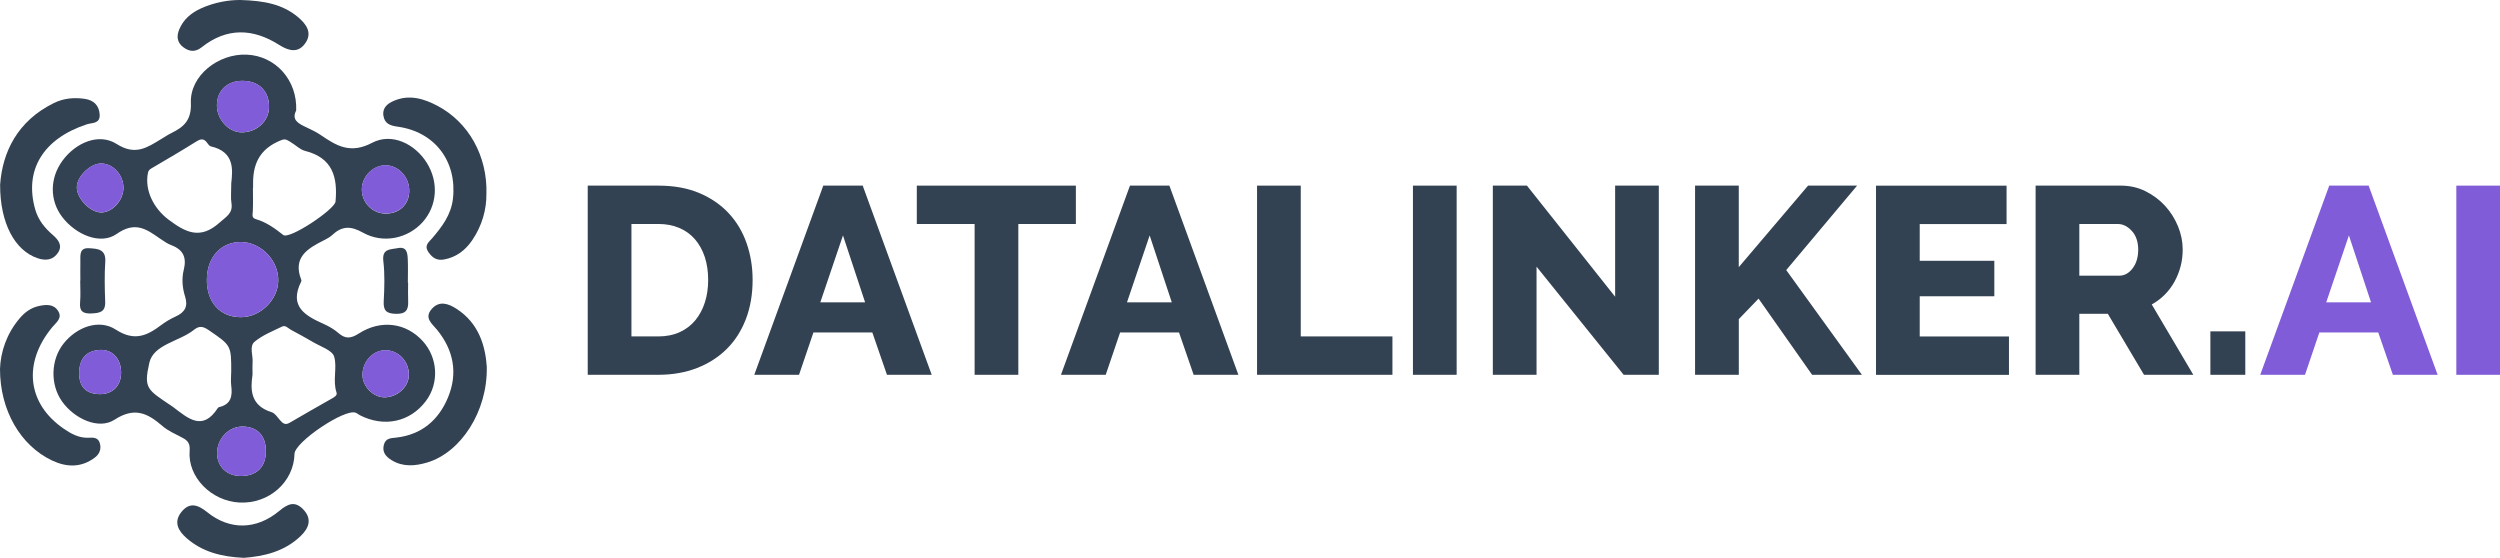
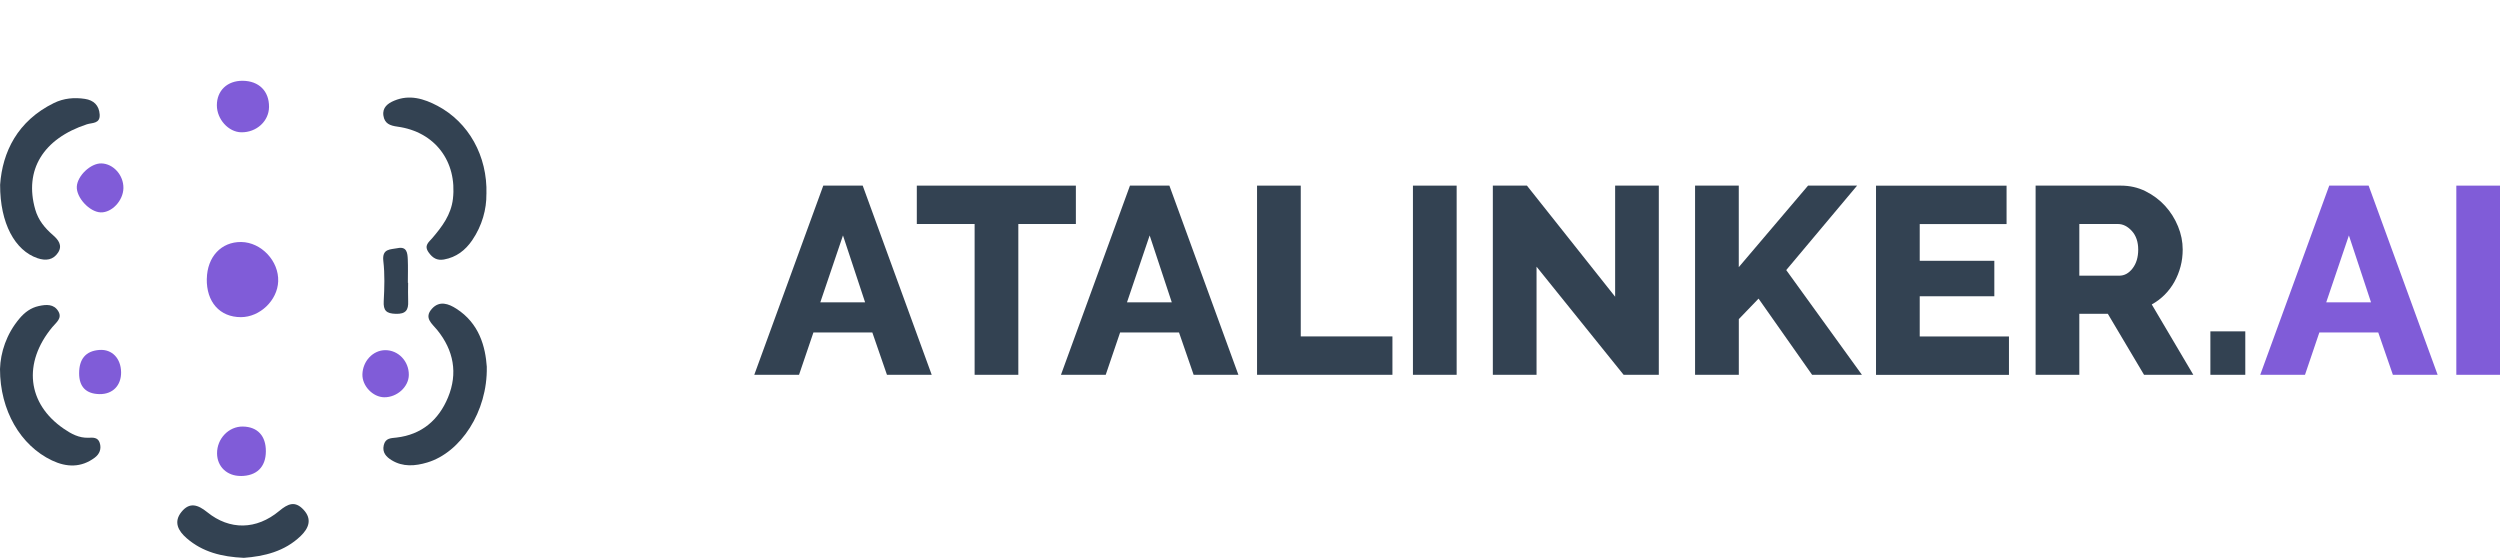
<svg xmlns="http://www.w3.org/2000/svg" id="Layer_2" data-name="Layer 2" viewBox="0 0 647.41 144.46">
  <defs>
    <style>
      .cls-1 {
        fill: #805cd8;
      }

      .cls-1, .cls-2 {
        stroke-width: 0px;
      }

      .cls-2 {
        fill: #334252;
      }
    </style>
  </defs>
  <g id="Layer_1-2" data-name="Layer 1">
    <g>
-       <path class="cls-2" d="m76.69,28.64c-1.23,2.39.57,3.35,2.52,4.27,1.31.62,2.64,1.23,3.82,2.04,4.11,2.81,7.69,5,13.31,2.04,5.17-2.73,11.19.33,14.21,5.21,3.11,5.02,2.67,11.1-1.1,15.32-3.76,4.2-10.16,5.69-15.47,2.72-3.21-1.8-5.45-1.72-7.97.64-.62.58-1.43.99-2.2,1.38-4.2,2.12-8.06,4.42-5.79,10.2.05.12.05.31-.01.43-3.28,6.53,1.09,8.89,5.96,11.07,1.31.59,2.6,1.35,3.67,2.28,1.81,1.58,3.21,1.45,5.28.13,5.76-3.7,12.26-2.77,16.55,1.95,3.96,4.36,4.3,10.94.79,15.57-4.09,5.41-10.79,6.84-17.06,3.64-.39-.2-.72-.52-1.12-.66-2.87-1.07-15.74,7.61-15.81,10.65-.16,7.28-6.6,12.99-14.22,12.62-7.32-.36-13.5-6.6-12.94-13.4.15-1.86-.45-2.62-1.83-3.36-1.78-.96-3.73-1.77-5.23-3.07-3.84-3.32-7.2-4.99-12.39-1.62-4.1,2.67-10.41-.23-13.6-4.74-3.11-4.4-2.93-10.81.43-15.02,3.38-4.24,9.13-6.41,13.49-3.58,4.81,3.12,8.1,1.6,11.8-1.2,1.15-.87,2.42-1.6,3.73-2.2,2.33-1.06,3.25-2.57,2.42-5.16-.71-2.22-.91-4.64-.35-6.88.8-3.21-.1-5.23-3.19-6.41-1.07-.4-2.05-1.08-3-1.74-3.51-2.47-6.42-4.52-11.19-1.17-4.19,2.94-10.6.19-14.1-4.41-3.26-4.28-3.24-10.01.06-14.54,3.43-4.7,9.43-7.3,14.06-4.35,4.87,3.1,7.92.89,11.55-1.3.87-.52,1.71-1.09,2.62-1.54,3.27-1.59,5.22-3.37,5.04-7.81-.28-7.01,7.08-12.82,14.48-12.49,7.47.33,13.13,6.62,12.79,14.48Zm-11.29,68.36c-.52,3.6-.75,7.98,4.94,9.74.86.26,1.51,1.3,2.17,2.06.72.83,1.34,1.37,2.53.66,3.59-2.13,7.25-4.15,10.87-6.24.61-.35,1.5-.8,1.24-1.57-1.05-3.11.22-6.44-.61-9.29-.49-1.66-3.55-2.62-5.51-3.79-1.85-1.11-3.77-2.11-5.67-3.15-.73-.4-1.43-1.28-2.31-.85-2.45,1.2-5.09,2.22-7.13,3.94-1.42,1.2-.35,3.55-.51,5.38-.07.72-.01,1.44-.01,3.12Zm.15-48.35s-.03,0-.05,0c0,2.02.07,4.05-.03,6.07-.04.88-.38,1.69.83,2.04,2.68.79,4.87,2.36,7.05,4.09,1.58,1.25,13.35-6.62,13.54-8.65.59-6.35-.78-11.35-7.88-13.12-1.33-.33-2.43-1.52-3.68-2.24-.7-.41-1.31-1-2.35-.6-5.08,1.96-7.44,5.41-7.44,11.1,0,.43,0,.87,0,1.3Zm-5.65-1.29c.35-3.34.9-8.04-5.28-9.45-.36-.08-.7-.52-.94-.87-1.04-1.52-2.01-.92-3.24-.15-3.53,2.22-7.14,4.31-10.74,6.43-.62.36-1.22.61-1.39,1.47-.9,4.48,1.5,9.21,5.33,12.08,4.39,3.29,8.17,5.31,13.23.77,1.81-1.62,3.5-2.41,3.06-5.11-.21-1.26-.04-2.59-.04-5.16Zm-.02,49.04c.02-7-.03-6.93-5.79-10.88-1.42-.98-2.45-1.24-3.8-.15-3.81,3.08-10.52,3.77-11.62,8.59-1.52,6.7-.5,6.94,5.83,11.21.12.08.24.17.35.25,3.81,2.86,7.6,6.42,11.58.21.07-.11.23-.19.37-.22,3.07-.72,3.43-2.9,3.08-5.56-.15-1.13-.02-2.3-.01-3.46Zm-6.31-24.21c-.12,6.02,3.37,9.96,8.83,9.95,4.93,0,9.45-4.34,9.66-9.25.22-5.26-4.36-10.14-9.58-10.21-5.16-.07-8.79,3.81-8.9,9.51Zm16.11-44.49c.03-4.09-2.62-6.72-6.81-6.76-3.99-.04-6.69,2.52-6.7,6.34,0,3.62,3.01,6.95,6.34,7,3.94.05,7.15-2.89,7.17-6.57Zm-7.33,95.57c4.13-.01,6.48-2.32,6.51-6.38.02-4-2.16-6.36-5.94-6.43-3.67-.07-6.73,3.13-6.7,6.97.03,3.42,2.58,5.85,6.13,5.83Zm43.64-73.74c.08-3.52-2.68-6.62-5.99-6.72-3.18-.1-6.11,2.65-6.29,5.93-.2,3.49,2.57,6.5,6.04,6.58,3.59.08,6.16-2.31,6.24-5.78Zm-74.02-.79c.06-3.35-2.59-6.33-5.71-6.4-2.76-.06-6.2,3.18-6.36,6-.16,2.84,3.3,6.59,6.18,6.68,2.9.1,5.83-3.03,5.89-6.28Zm67.55,54.16c3.32.03,6.33-2.69,6.37-5.77.05-3.56-2.73-6.47-6.14-6.43-3.16.03-5.79,2.83-5.88,6.26-.09,2.99,2.7,5.91,5.66,5.94Zm-68.15-6.51c-.05-3.53-2.3-5.97-5.56-5.76-3.66.24-5.29,2.42-5.31,6.02-.01,3.58,1.85,5.36,5.27,5.42,3.47.06,5.65-2.27,5.6-5.69Z" />
      <path class="cls-2" d="m125.96,50.27c.05,3.86-1.08,8.14-3.68,11.95-1.77,2.59-4.12,4.41-7.31,4.98-1.78.31-2.93-.36-3.98-1.85-1.26-1.79.05-2.63.94-3.67,2.56-2.99,4.88-6.07,5.36-10.17,1.12-9.7-4.65-17.38-14.34-18.71-2-.27-3.35-.81-3.66-2.85-.32-2.12,1.15-3.19,2.8-3.88,3.95-1.66,7.69-.52,11.21,1.34,8.04,4.25,12.96,12.96,12.67,22.86Z" />
      <path class="cls-2" d="m126.06,95.04c.22,11.55-6.75,22.14-15.42,24.73-3.11.93-6.29,1.2-9.21-.59-1.37-.84-2.5-1.97-2.05-3.89.44-1.87,1.83-1.81,3.32-1.98,6.51-.76,10.9-4.55,13.32-10.39,2.59-6.26,1.47-12.2-2.8-17.47-1.35-1.66-3.49-3.11-1.38-5.48,1.99-2.23,4.38-1.28,6.32-.04,5.97,3.81,7.55,9.87,7.91,15.12Z" />
      <path class="cls-2" d="m0,95.56c.14-4.28,1.63-9.02,5.04-13.07,1.34-1.59,2.93-2.79,5.01-3.24,1.92-.42,3.9-.57,5.05,1.36,1.08,1.8-.55,2.9-1.54,4.09-7.7,9.27-6.53,19.83,2.96,26.33,1.92,1.32,3.94,2.43,6.41,2.33,1.15-.05,2.42-.14,2.89,1.31.51,1.57-.05,2.93-1.29,3.85-3.5,2.62-7.29,2.52-11.07.72C5.33,115.38,0,106.32,0,95.56Z" />
      <path class="cls-2" d="m.03,47.84c.6-8.47,4.49-16.52,13.93-21.16,2.55-1.25,5.28-1.49,8.04-1.07,2.23.34,3.65,1.64,3.81,4.02.17,2.47-1.98,2.12-3.31,2.56-11.35,3.73-16.28,11.88-13.38,22.04.8,2.8,2.48,4.82,4.59,6.65,1.38,1.19,2.53,2.66,1.35,4.5-1.26,1.97-3.2,2.22-5.36,1.48C3.9,64.88,0,57.87.03,47.84Z" />
      <path class="cls-2" d="m63.15,144.46c-5.72-.26-10.7-1.5-14.83-5.1-2.16-1.88-3.44-4.18-1.33-6.79,2.11-2.61,4.25-1.89,6.68.07,5.82,4.7,12.73,4.6,18.65-.33,2.26-1.88,4.07-2.66,6.25-.35,2.36,2.5,1.35,4.87-.7,6.84-4.19,4.04-9.5,5.27-14.72,5.66Z" />
-       <path class="cls-2" d="m62.25,0c6.07.17,10.88,1.07,14.86,4.38,2.1,1.75,3.86,4.01,2,6.74-1.82,2.67-4.23,2.15-6.8.52-6.77-4.31-13.56-4.58-20.1.61-1.61,1.28-3.17,1.17-4.75-.03-1.67-1.27-1.76-2.9-1.02-4.66,1.07-2.53,3.04-4.19,5.47-5.32C55.52.56,59.35-.03,62.25,0Z" />
      <path class="cls-2" d="m105.69,73.23c0,1.59-.06,3.18.01,4.76.11,2.3-.62,3.36-3.21,3.28-2.46-.07-3.25-.84-3.12-3.29.18-3.45.3-6.96-.1-10.37-.39-3.31,1.88-2.97,3.71-3.35,2.41-.49,2.55,1.3,2.62,2.92.09,2.01.02,4.04.02,6.06.02,0,.05,0,.07,0Z" />
-       <path class="cls-2" d="m20.81,72.67c0-1.58-.03-3.16,0-4.75.04-1.67-.41-3.82,2.3-3.64,2.1.14,4.38.19,4.15,3.51-.23,3.44-.14,6.9-.02,10.35.1,2.69-1.43,2.93-3.56,3.03-2.24.1-3.16-.58-2.94-2.9.17-1.85.03-3.74.03-5.61h.02Z" />
      <path class="cls-1" d="m53.56,72.18c.11-5.69,3.75-9.57,8.9-9.51,5.22.07,9.8,4.95,9.58,10.21-.2,4.91-4.73,9.25-9.66,9.25-5.46,0-8.95-3.93-8.83-9.95Z" />
      <path class="cls-1" d="m69.67,27.69c-.03,3.68-3.23,6.62-7.17,6.57-3.33-.04-6.34-3.37-6.34-7,0-3.82,2.71-6.38,6.7-6.34,4.19.04,6.84,2.67,6.81,6.76Z" />
      <path class="cls-1" d="m62.34,123.26c-3.55.01-6.1-2.41-6.13-5.83-.04-3.84,3.03-7.03,6.7-6.97,3.79.07,5.97,2.42,5.94,6.43-.02,4.06-2.38,6.36-6.51,6.38Z" />
-       <path class="cls-1" d="m105.98,49.51c-.08,3.47-2.65,5.86-6.24,5.78-3.47-.07-6.24-3.09-6.04-6.58.19-3.28,3.11-6.03,6.29-5.93,3.31.1,6.07,3.21,5.99,6.72Z" />
      <path class="cls-1" d="m31.96,48.72c-.06,3.25-3,6.38-5.89,6.28-2.88-.1-6.34-3.84-6.18-6.68.16-2.82,3.61-6.07,6.36-6,3.11.07,5.77,3.05,5.71,6.4Z" />
      <path class="cls-1" d="m99.51,102.88c-2.96-.03-5.74-2.95-5.66-5.94.1-3.43,2.72-6.22,5.88-6.26,3.41-.04,6.19,2.87,6.14,6.43-.04,3.08-3.05,5.8-6.37,5.77Z" />
      <path class="cls-1" d="m31.36,96.37c.05,3.41-2.13,5.75-5.6,5.69-3.42-.06-5.28-1.84-5.27-5.42.01-3.6,1.65-5.78,5.31-6.02,3.26-.21,5.51,2.23,5.56,5.76Z" />
    </g>
    <g>
-       <path class="cls-2" d="m152.2,97.06v-48.99h18.28c4.05,0,7.59.64,10.63,1.93,3.04,1.29,5.58,3.04,7.62,5.24,2.05,2.21,3.59,4.8,4.62,7.76s1.55,6.13,1.55,9.49c0,3.73-.58,7.1-1.73,10.11-1.15,3.01-2.79,5.59-4.93,7.73-2.14,2.14-4.72,3.79-7.73,4.97-3.01,1.17-6.36,1.76-10.04,1.76h-18.28Zm31.19-24.56c0-2.16-.29-4.13-.86-5.9-.58-1.77-1.42-3.3-2.52-4.59-1.1-1.29-2.46-2.28-4.07-2.97-1.61-.69-3.43-1.04-5.45-1.04h-6.97v29.12h6.97c2.07,0,3.91-.37,5.52-1.1,1.61-.74,2.96-1.76,4.04-3.07,1.08-1.31,1.91-2.85,2.48-4.62.57-1.77.86-3.71.86-5.83Z" />
      <path class="cls-2" d="m213.2,48.07h10.21l17.87,48.99h-11.59l-3.79-10.97h-15.25l-3.73,10.97h-11.59l17.87-48.99Zm10.83,30.22l-5.73-17.32-5.87,17.32h11.59Z" />
      <path class="cls-2" d="m278.61,58.01h-14.9v39.05h-11.32v-39.05h-14.97v-9.94h41.19v9.94Z" />
      <path class="cls-2" d="m292.62,48.07h10.21l17.87,48.99h-11.59l-3.79-10.97h-15.25l-3.73,10.97h-11.59l17.87-48.99Zm10.83,30.22l-5.73-17.32-5.87,17.32h11.59Z" />
      <path class="cls-2" d="m325.53,97.06v-48.99h11.32v39.05h23.74v9.94h-35.05Z" />
      <path class="cls-2" d="m365.9,97.06v-48.99h11.32v48.99h-11.32Z" />
      <path class="cls-2" d="m397.91,69.05v28.01h-11.32v-48.99h8.83l22.84,28.77v-28.77h11.31v48.99h-9.11l-22.56-28.01Z" />
      <path class="cls-2" d="m438.96,97.06v-48.99h11.32v21.11l17.94-21.11h12.7l-18.35,21.87,19.6,27.12h-12.9l-13.87-19.73-5.11,5.31v14.42h-11.32Z" />
      <path class="cls-2" d="m520.25,87.13v9.94h-34.43v-48.99h33.81v9.94h-22.49v9.52h19.32v9.18h-19.32v10.42h23.12Z" />
      <path class="cls-2" d="m527.15,97.06v-48.99h22.08c2.3,0,4.43.48,6.38,1.45s3.64,2.23,5.07,3.79c1.43,1.56,2.54,3.34,3.35,5.31s1.21,3.98,1.21,6c0,1.52-.18,2.98-.55,4.38-.37,1.4-.9,2.73-1.59,3.97-.69,1.24-1.53,2.36-2.52,3.35-.99.99-2.1,1.83-3.35,2.52l10.76,18.22h-12.76l-9.38-15.8h-7.38v15.8h-11.32Zm11.32-25.67h10.35c1.33,0,2.48-.63,3.45-1.9.97-1.26,1.45-2.89,1.45-4.86s-.55-3.63-1.66-4.83c-1.1-1.2-2.3-1.79-3.59-1.79h-10v13.39Z" />
      <path class="cls-2" d="m572.41,97.06v-11.25h9.04v11.25h-9.04Z" />
      <path class="cls-1" d="m603.18,48.07h10.21l17.87,48.99h-11.59l-3.79-10.97h-15.25l-3.72,10.97h-11.59l17.87-48.99Zm10.83,30.22l-5.73-17.32-5.87,17.32h11.59Z" />
      <path class="cls-1" d="m636.1,97.06v-48.99h11.31v48.99h-11.31Z" />
    </g>
  </g>
</svg>